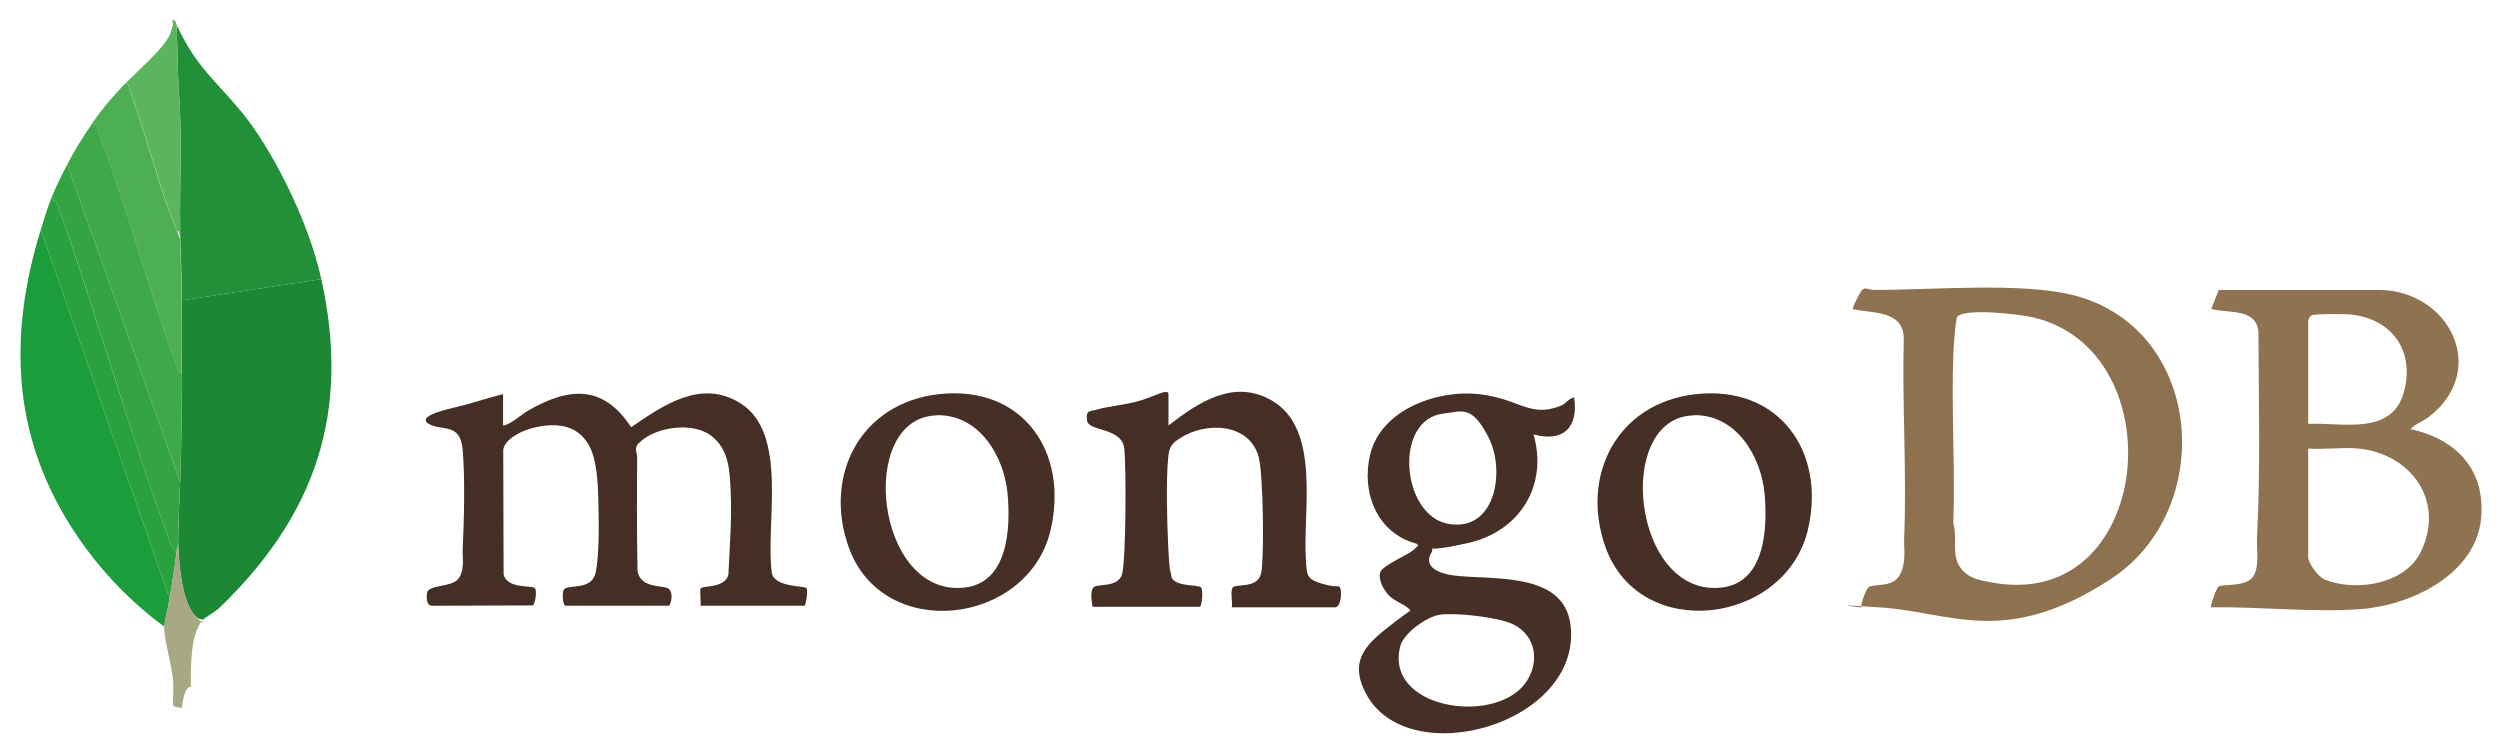
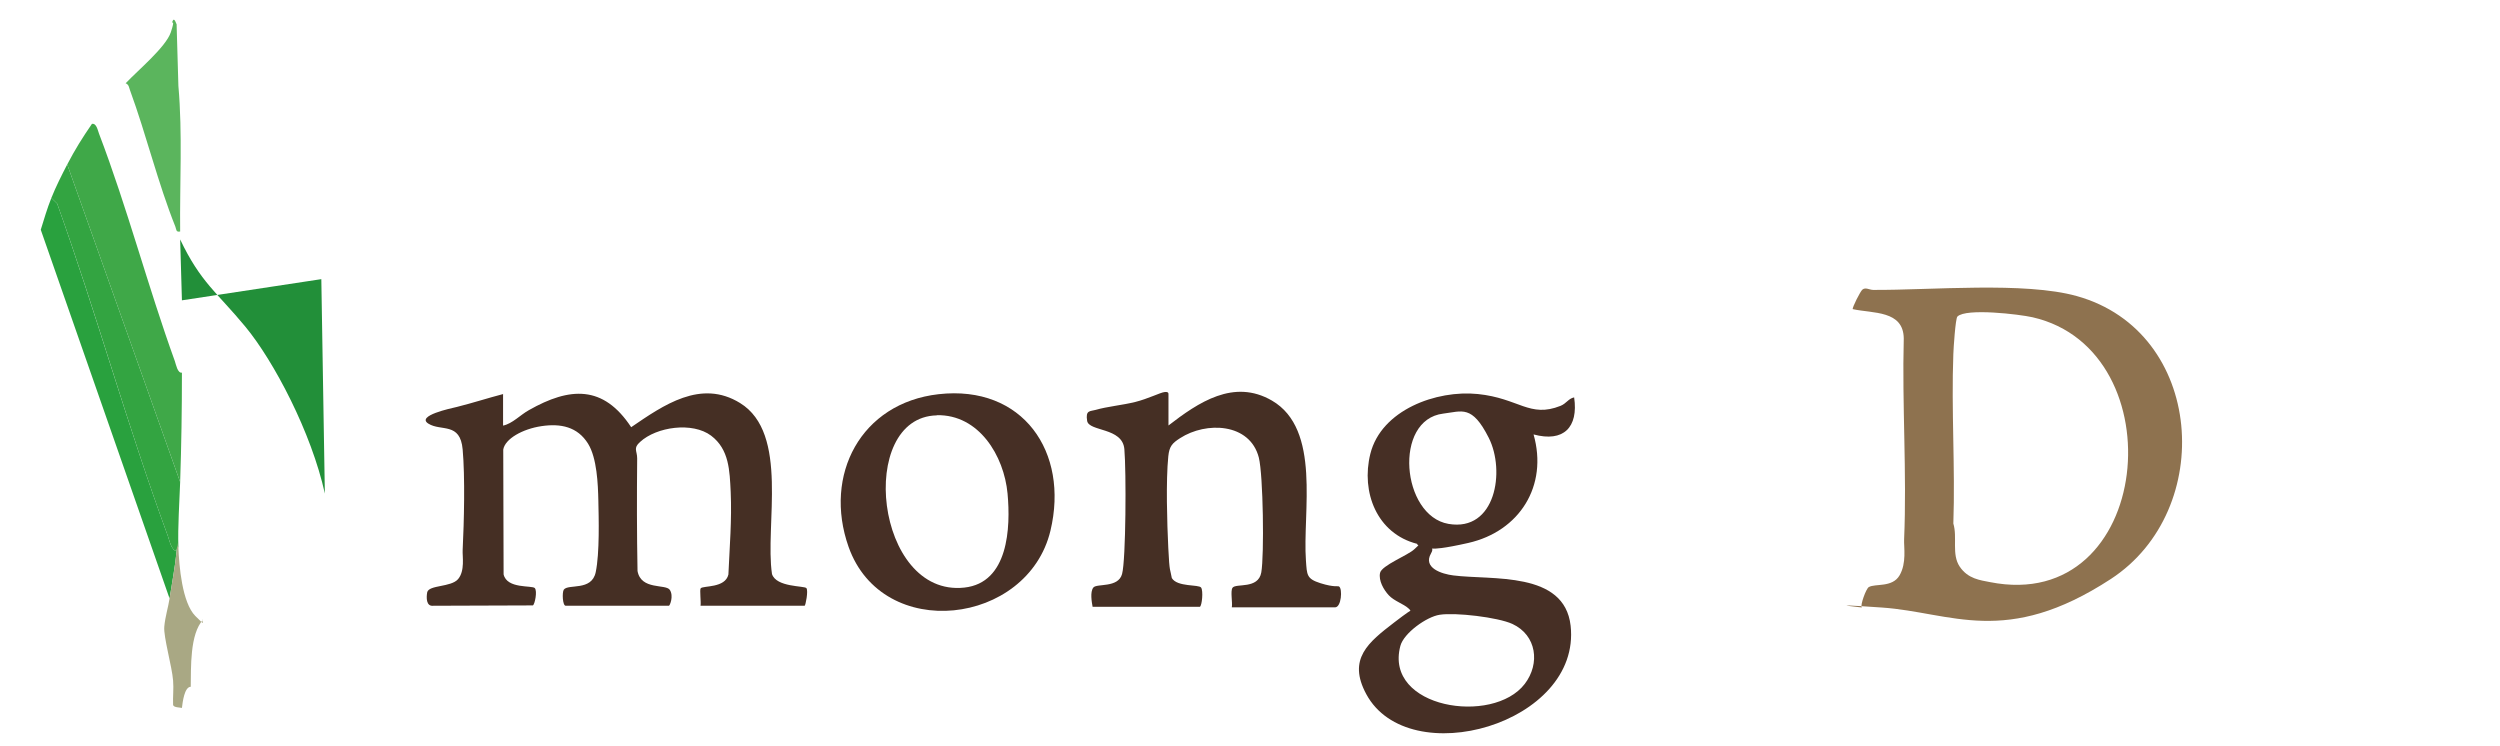
<svg xmlns="http://www.w3.org/2000/svg" id="Layer_1" viewBox="0 0 1416.8 422.7">
  <defs>
    <style>      .st0 {        fill: #8e724f;      }      .st1 {        fill: #452f24;      }      .st2 {        fill: #5bb55d;      }      .st3 {        fill: #a9a884;      }      .st4 {        fill: #1c8735;      }      .st5 {        fill: #3fa848;      }      .st6 {        fill: #33a441;      }      .st7 {        fill: #29a13e;      }      .st8 {        fill: #4dae52;      }      .st9 {        fill: #228f39;      }      .st10 {        fill: #1a9d3a;      }      .st11 {        fill: #8f7250;      }      .st12 {        fill: #462f25;      }    </style>
  </defs>
  <path class="st0" d="M1055.1,344.2c-1-1,2.4-10.6,4-11.5,3.7-2.1,13.3.4,17.4-6.6s2.4-16,2.6-20.4c1.6-37.5-1.2-76.3-.2-113.9-.2-16-17.4-14.1-28.9-16.6-.5-.6,4.3-10.2,5.5-11.1,1.8-1.4,3.7.1,6,.2,32.8.2,85.8-4.8,115.5,3.5,72.3,20.2,79,121.3,19.3,160.3s-90.4,18.9-129.8,16.2-7.7.2-11.5,0ZM1109.3,179.4c-1.1,1.1-2.2,17.9-2.3,21.2-1.2,31.9,1.1,64.1,0,96.1,2.4,7.9-1.1,17.4,3.6,24.4s11.7,7.7,17.2,8.8c92.5,18.3,106.1-131.4,24.1-150.1-7.5-1.7-37.7-5.3-42.6-.4Z" />
-   <path class="st11" d="M1366.1,243.2c25.8,5.6,42.5,22.9,40,50.5-3,32-40,49.5-68.5,51.5-27.6,2-56.9-1.5-84.5-1-.7-.7,3.1-11.2,4.2-11.8,2.5-1.4,12.3,0,17.8-3.8,6.1-4.3,3.6-17.1,4-24,2-38.7.9-77.8.8-116.7-1.3-13.4-17.1-10.2-26.7-12.8l4.2-10.8h91.3c39.6.7,61.9,45.4,28,71.8-3.4,2.7-7.7,3.9-10.5,7ZM1308.1,240.2c20.1-.8,48,7,54.5-19,5.8-23.1-7.7-40.9-31-43-3.1-.3-20-.4-21.5.5s-2,2.7-2,3v58.5ZM1336.6,254.2c-9-.9-19.3.7-28.5,0v61.5c0,3.5,5.7,11.2,9.3,12.7,17.5,7.2,45.7,2.8,54.6-15.8,13.7-28.7-5.4-55.3-35.4-58.4Z" />
-   <path class="st4" d="M182.1,158.2c16.7,75.5-3.2,133.9-58,186.5-2.2,2.1-7.5,4.9-9,6.5-1.8-.2-3.1-.7-4.4-2.1-7.5-7.7-9.2-28.5-9.6-38.9s.6-25.2,1-37c.7-21.2,1-40.7,1-62s0-27.4,0-41l79-12Z" />
  <path class="st1" d="M285.1,223.2v18c5.3-1.1,9.8-6.1,14.7-8.8,23.1-13.1,42.1-14.3,57.9,9.7,18.3-12.5,39.5-27.4,61.7-13.7,28,17.2,14,69.4,18.1,96.9,2.4,7.6,18.3,6.6,19.5,8s-.5,10-1,10h-59c.4-1.9-.6-9.1.1-9.9,1.4-1.6,13.9,0,15.7-7.8.7-15.6,2-31.2,1.3-46.8-.6-12-.8-24.1-11.1-31.9-10.5-7.9-30.9-5.1-40.3,3.6-4,3.6-1.6,4.9-1.6,9.3-.2,21.3-.2,42.6.2,63.8,2,11,16,7.2,18.3,10.7s0,9-.5,9h-58.5c-1.8,0-2.1-7.5-1.1-9.1,2.5-3.5,15.8,1,18.1-9.9s1.7-31.2,1.5-40.6-.8-24.1-5.8-32.2c-6-9.7-15.6-11.6-26.4-10s-20.7,7.2-21.7,13.3l.2,70.7c1.9,8.4,16.2,6.1,17.7,7.8s0,9.2-1.1,9.8l-56.4.2c-4.2.5-4-4.8-3.5-7.6.9-4.3,13.5-2.8,17.5-7.5s2.4-13,2.6-16.4c.8-16,1.4-41.5,0-57.1s-12.2-10.1-19.4-14.6,12.8-8.7,16.2-9.5c8.8-2.2,17.4-5,26.2-7.3Z" />
  <path class="st12" d="M892.1,225.2c2.5,17-6,25.6-23,21,8.3,29.1-7.9,54.9-37,61.5s-17.7,0-21.1,5.9c-4.8,8.3,6.2,11.7,12.6,12.5,21.9,2.8,63-2.6,66.5,28.5,6.2,55.7-91.7,83.4-115.8,38.8-10.8-20,1.2-29.4,15.9-40.7s8.6-5.2,8.9-5.6c.7-1-.3-1.8-1-2.4-2.6-2.4-8-4.1-11-7.3s-5.9-8.4-5-12.7,15.9-10,19.5-13.5,1.9-1.3,1.5-3c-22.8-5.8-31.9-29.3-26.5-51,6.2-24.9,37.5-36.3,60.9-33.9s29.3,13.7,46.9,6.7c3.4-1.4,4.4-4.1,7.7-4.8ZM817.9,234.4c-28.4,3.4-23.7,57.9,3,62.5s32.3-30,22.8-48.8-15.1-15-25.8-13.7ZM815.9,348.4c-7.4,1.1-20.4,10.4-22.3,17.7-9.3,35.3,52.5,45,70.5,21.5,8.8-11.5,6.8-27.6-7-34-8.3-3.8-32.3-6.6-41.2-5.2Z" />
  <path class="st1" d="M662.1,241.2c17.1-13.2,37.1-26.7,58.7-14.2,28.1,16.3,17.3,63.3,19.3,90.7.6,8.1.3,10.3,8.2,12.8s9.9,1.4,10.6,1.9c2,1.3,1.3,11.8-2.3,11.8h-58.5c.5-2.6-.9-9.3.4-11.1,1.9-2.7,14.6,1,16.3-8.7s1.1-55.1-1.4-65.1c-5.1-19.7-29.9-20.5-44.6-11-4.5,2.9-6.1,4.6-6.7,10.3-1.4,14.1-.7,37.5,0,52s1.1,11.7,2,17c3.1,5.2,15.3,3.5,16.6,5.4s.5,10.2-.7,10.9h-60.8c-.5-2.8-1.5-8.4.4-10.9s14.1.4,16.3-7.7,2.4-58.4,1.3-70.8-20.1-9.8-21.1-16,1.7-5.3,4.8-6.2c6.5-1.9,15.3-2.7,22.5-4.5s14.1-5.3,16.5-5.6,2.3.7,2.3,1.4v17.5Z" />
-   <path class="st10" d="M23.1,130.2l73,209c-.7,4.7-2.7,12.4-3,16-33.2-24.4-60.8-60.7-73.3-100.2-13.1-41.5-9.4-83.8,3.3-124.8Z" />
-   <path class="st9" d="M182.1,158.2l-79,12c0-13-.8-26.3-1-39-.4-27.3,1.4-55.1-1-82.5l-1-34.5c11.6,24.4,20.9,30,37,49.5s37.4,59.9,45,94.5Z" />
-   <path class="st12" d="M960.9,223.4c47.1-5.3,74.1,32.4,63.7,76.7-12.7,53.9-95.4,64.6-114.8,9.8-14.4-40.8,7-81.5,51-86.5ZM959.9,235.4c-45.5,1-34.9,103.1,15.6,97.6,25-2.7,26.3-33.9,24.5-53.3-2-21.4-16.2-44.9-40.1-44.4Z" />
+   <path class="st9" d="M182.1,158.2l-79,12l-1-34.5c11.6,24.4,20.9,30,37,49.5s37.4,59.9,45,94.5Z" />
  <path class="st12" d="M531.9,223.4c47.7-5.4,74.1,32.7,63.4,77.4-12.9,53.6-95.1,63.6-114.4,9.1-14.4-40.8,7-81.5,51-86.5ZM530.9,235.4c-45.6,1-35,103.1,15.6,97.6,25-2.7,26.3-33.9,24.5-53.3-2-21.4-16.2-44.9-40.1-44.4Z" />
  <path class="st5" d="M52.1,70.2c2.6-.5,3.3,3.7,4,5.5,16,41.9,27.7,86.7,43,129,.6,1.7,1.5,6.9,4,6.5,0,21.3-.3,40.8-1,62L38.1,93.2c4.5-8.6,8.5-15,14-23Z" />
-   <path class="st8" d="M71.1,47.2c1.9.6,2,2.4,2.5,4,9.2,25.1,15.8,52.7,25.7,77.3s.3,3.2,2.7,2.7c.2,12.7.9,26,1,39s0,27.4,0,41c-2.5.5-3.4-4.8-4-6.5-15.2-42.3-27-87.2-43-129-.7-1.8-1.4-6-4-5.5,6.6-9.5,11.3-14.7,19-23Z" />
  <path class="st6" d="M38.1,93.2l64,180c-.4,11.8-1.4,25-1,37-1,.2-.9,1.2-1,2-2.8.2-4.2-6.3-5-8.5-22.8-62-40.4-126.1-62.7-188.3l-3.3-3.2c2.6-6.5,5.8-12.8,9-19Z" />
  <path class="st7" d="M29.1,112.2l3.3,3.2c22.2,62.2,39.9,126.3,62.7,188.3.8,2.2,2.2,8.7,5,8.5-.9,9.2-2.6,17.9-4,27L23.1,130.2c1.9-6.1,3.6-12,6-18Z" />
  <path class="st2" d="M100.1,14.2l1,34.5c2.4,27.3.7,55.1,1,82.5-2.5.5-2.1-1.2-2.7-2.7-9.9-24.7-16.5-52.2-25.7-77.3-.6-1.5-.6-3.3-2.5-4,7-7.4,22.8-20.5,25.6-28.9s.2-4.1.9-6.1c1-2.9,2.2,1.2,2.5,2Z" />
  <path class="st3" d="M115.1,351.2c-7.6,8.1-6.8,27.3-7,38-3.6.1-4.6,8.7-5,12-1.2-.3-4.7-.2-5-1.7-.2-4.6.4-9.3,0-13.8-.6-7.9-5.5-24.8-5-30.5s2.3-11.3,3-16c1.4-9.1,3.1-17.8,4-27s0-1.8,1-2c.4,10.5,2.1,31.3,9.6,38.9s2.6,1.9,4.4,2.1Z" />
</svg>